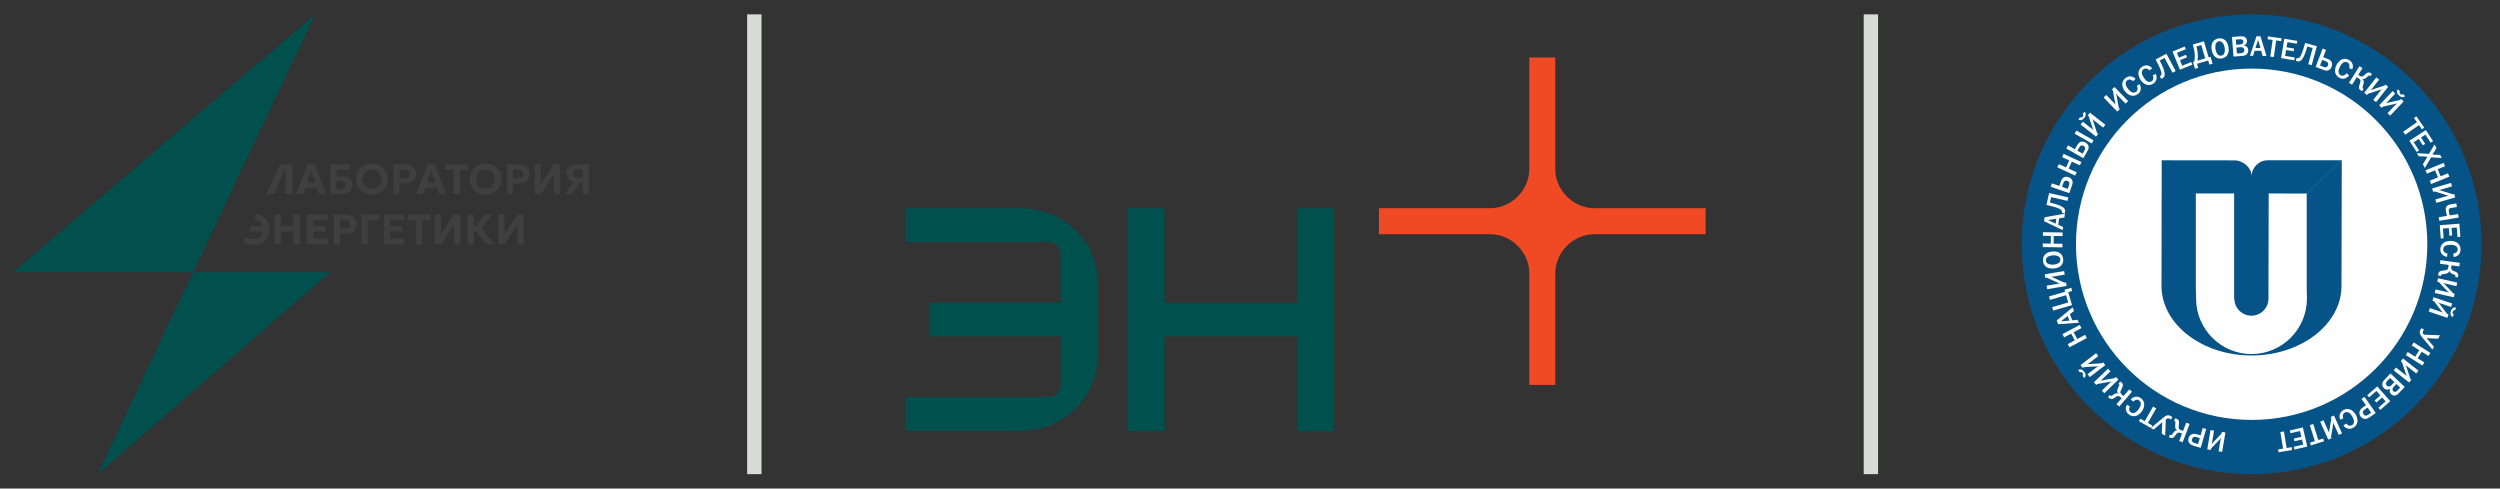
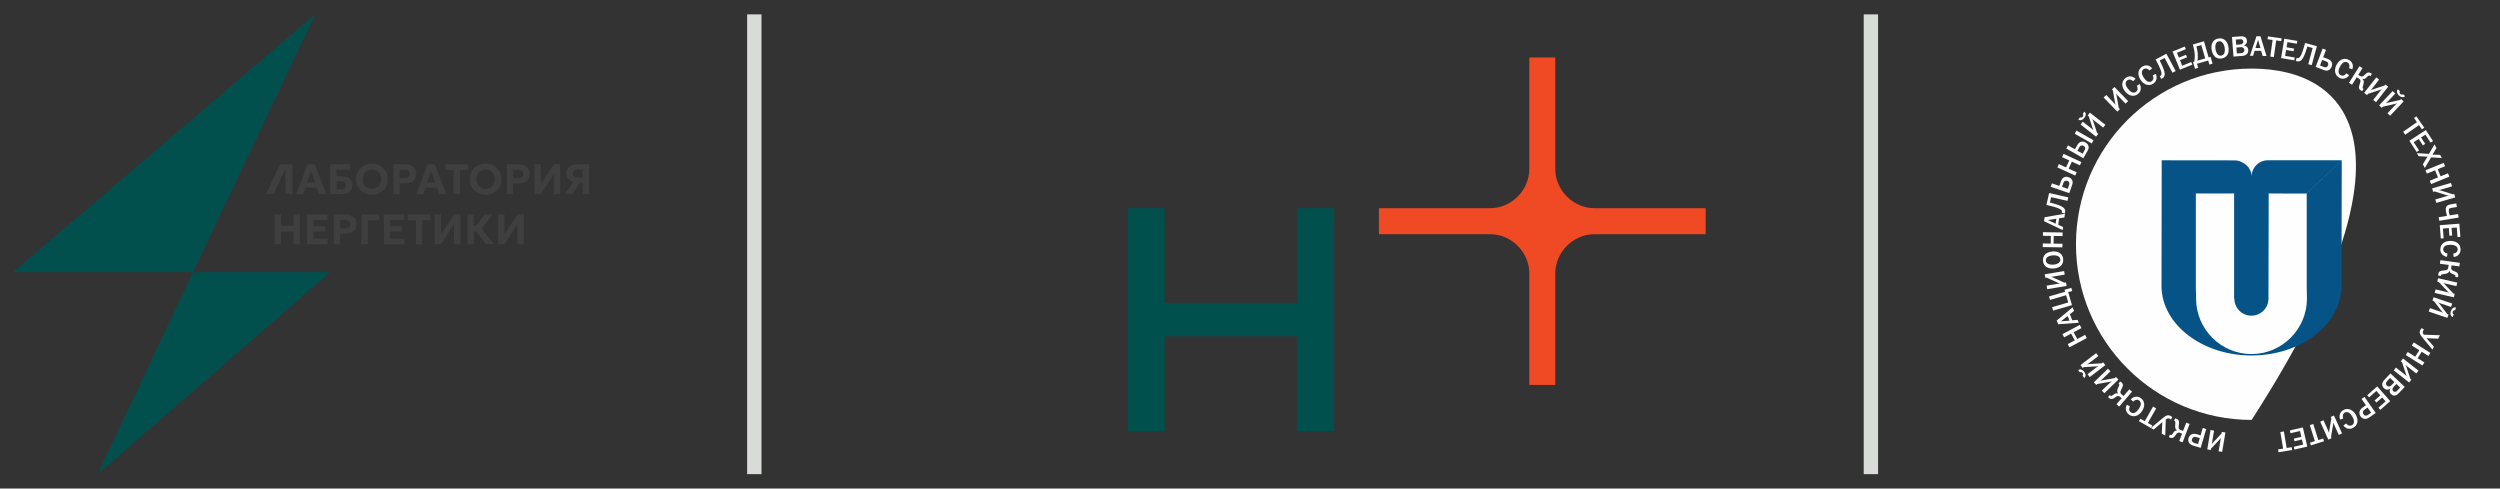
<svg xmlns="http://www.w3.org/2000/svg" width="174" height="34" viewBox="0 0 174 34" fill="none">
  <rect x="0" y="0" width="174" height="34" fill="#333333" stroke="none" />
  <g clip-path="url(#clip0_1902_2886)">
    <path d="M20.622 13.51L21.408 11.432H21.909L22.709 13.51H22.215L22.053 13.064H21.26L21.102 13.51H20.622ZM21.363 12.694H21.943L21.648 11.912L21.36 12.694H21.363Z" fill="#3F3F3F" />
    <path d="M22.982 13.51V11.432H24.361V11.816H23.421V12.265H23.757C23.991 12.265 24.176 12.317 24.313 12.423C24.451 12.529 24.523 12.684 24.523 12.889C24.523 13.02 24.492 13.133 24.43 13.226C24.368 13.318 24.282 13.39 24.166 13.438C24.052 13.486 23.915 13.51 23.754 13.51H22.978H22.982ZM23.421 13.181H23.716C23.829 13.181 23.919 13.157 23.977 13.106C24.035 13.054 24.066 12.982 24.066 12.889C24.066 12.797 24.035 12.725 23.977 12.673C23.919 12.622 23.836 12.595 23.733 12.595H23.421V13.181Z" fill="#3F3F3F" />
    <path d="M25.886 13.556C25.728 13.556 25.581 13.528 25.447 13.473C25.313 13.418 25.196 13.343 25.097 13.243C24.997 13.144 24.922 13.031 24.867 12.9C24.812 12.77 24.784 12.626 24.784 12.472C24.784 12.317 24.812 12.173 24.867 12.043C24.922 11.912 24.997 11.796 25.097 11.7C25.196 11.6 25.313 11.525 25.447 11.47C25.581 11.415 25.728 11.388 25.886 11.388C26.044 11.388 26.192 11.415 26.326 11.47C26.459 11.525 26.576 11.604 26.676 11.703C26.775 11.803 26.854 11.916 26.909 12.05C26.964 12.18 26.991 12.321 26.991 12.475C26.991 12.629 26.964 12.77 26.909 12.904C26.854 13.034 26.775 13.151 26.676 13.247C26.576 13.343 26.459 13.422 26.326 13.477C26.192 13.531 26.044 13.559 25.886 13.559V13.556ZM25.886 13.144C25.979 13.144 26.065 13.127 26.14 13.096C26.219 13.065 26.288 13.021 26.346 12.959C26.404 12.897 26.449 12.828 26.483 12.746C26.514 12.664 26.531 12.571 26.531 12.472C26.531 12.334 26.504 12.218 26.446 12.118C26.391 12.019 26.312 11.94 26.216 11.885C26.119 11.83 26.01 11.803 25.886 11.803C25.794 11.803 25.711 11.82 25.632 11.851C25.553 11.882 25.485 11.926 25.426 11.985C25.368 12.043 25.323 12.115 25.292 12.197C25.262 12.28 25.244 12.372 25.244 12.475C25.244 12.612 25.272 12.729 25.33 12.828C25.385 12.928 25.464 13.007 25.56 13.062C25.656 13.117 25.766 13.144 25.89 13.144H25.886Z" fill="#3F3F3F" />
    <path d="M27.372 13.51V11.432H28.178C28.329 11.432 28.467 11.459 28.584 11.511C28.7 11.562 28.793 11.641 28.861 11.74C28.93 11.84 28.961 11.96 28.961 12.101C28.961 12.241 28.93 12.365 28.868 12.464C28.807 12.564 28.714 12.639 28.597 12.691C28.48 12.742 28.336 12.769 28.168 12.769H27.811V13.507H27.372V13.51ZM27.811 12.402H28.161C28.275 12.402 28.364 12.378 28.429 12.334C28.494 12.289 28.525 12.214 28.525 12.114C28.525 12.015 28.491 11.936 28.426 11.888C28.36 11.84 28.275 11.812 28.165 11.812H27.811V12.406V12.402Z" fill="#3F3F3F" />
    <path d="M28.977 13.51L29.763 11.432H30.264L31.063 13.51H30.569L30.408 13.064H29.615L29.457 13.51H28.977ZM29.718 12.694H30.298L30.003 11.912L29.715 12.694H29.718Z" fill="#3F3F3F" />
    <path d="M31.575 13.51V11.833H31.012V11.432H32.584V11.833H32.022V13.51H31.579H31.575Z" fill="#3F3F3F" />
    <path d="M33.794 13.556C33.636 13.556 33.489 13.528 33.355 13.473C33.221 13.418 33.104 13.343 33.005 13.243C32.905 13.144 32.83 13.031 32.775 12.9C32.72 12.77 32.692 12.626 32.692 12.472C32.692 12.317 32.72 12.173 32.775 12.043C32.83 11.912 32.905 11.796 33.005 11.7C33.104 11.6 33.221 11.525 33.355 11.47C33.489 11.415 33.636 11.388 33.794 11.388C33.952 11.388 34.099 11.415 34.233 11.47C34.367 11.525 34.484 11.604 34.583 11.703C34.683 11.803 34.762 11.916 34.817 12.05C34.872 12.18 34.899 12.321 34.899 12.475C34.899 12.629 34.872 12.77 34.817 12.904C34.762 13.034 34.683 13.151 34.583 13.247C34.484 13.343 34.367 13.422 34.233 13.477C34.099 13.531 33.952 13.559 33.794 13.559V13.556ZM33.794 13.144C33.887 13.144 33.972 13.127 34.048 13.096C34.127 13.065 34.196 13.021 34.254 12.959C34.312 12.897 34.357 12.828 34.391 12.746C34.422 12.664 34.439 12.571 34.439 12.472C34.439 12.334 34.412 12.218 34.353 12.118C34.298 12.019 34.22 11.94 34.123 11.885C34.027 11.83 33.917 11.803 33.794 11.803C33.701 11.803 33.619 11.82 33.54 11.851C33.461 11.882 33.392 11.926 33.334 11.985C33.276 12.043 33.231 12.115 33.2 12.197C33.169 12.28 33.152 12.372 33.152 12.475C33.152 12.612 33.18 12.729 33.238 12.828C33.293 12.928 33.372 13.007 33.468 13.062C33.564 13.117 33.674 13.144 33.797 13.144H33.794Z" fill="#3F3F3F" />
    <path d="M35.275 13.51V11.432H36.082C36.233 11.432 36.37 11.459 36.487 11.511C36.603 11.562 36.696 11.641 36.765 11.74C36.833 11.84 36.864 11.96 36.864 12.101C36.864 12.241 36.833 12.365 36.772 12.464C36.71 12.564 36.617 12.639 36.5 12.691C36.384 12.742 36.239 12.769 36.071 12.769H35.714V13.507H35.275V13.51ZM35.714 12.402H36.064C36.178 12.402 36.267 12.378 36.332 12.334C36.397 12.289 36.428 12.214 36.428 12.114C36.428 12.015 36.394 11.936 36.329 11.888C36.264 11.84 36.178 11.812 36.068 11.812H35.714V12.406V12.402Z" fill="#3F3F3F" />
    <path d="M37.209 13.51V11.432H37.645V12.811L38.555 11.432H38.987V13.51H38.551V12.118L37.642 13.51H37.209Z" fill="#3F3F3F" />
    <path d="M39.322 13.51L39.905 12.656C39.758 12.615 39.641 12.546 39.559 12.447C39.476 12.348 39.432 12.224 39.432 12.076C39.432 11.939 39.463 11.823 39.528 11.727C39.59 11.631 39.682 11.559 39.799 11.507C39.916 11.456 40.053 11.432 40.207 11.432H41.004V13.51H40.564V12.721H40.345L39.83 13.51H39.325H39.322ZM40.221 12.365H40.561V11.795H40.231C40.118 11.795 40.032 11.819 39.967 11.864C39.902 11.908 39.871 11.98 39.871 12.076C39.871 12.173 39.902 12.245 39.96 12.293C40.019 12.341 40.104 12.365 40.218 12.365H40.221Z" fill="#3F3F3F" />
    <path d="M20.352 13.511V11.433L19.497 11.436L18.516 13.511H19.044L19.871 11.721V13.511H20.352Z" fill="#3F3F3F" />
    <path d="M20.429 14.928V15.713H19.547V14.928H19.111V17H19.547V16.115H20.429V17H20.865V14.928H20.429Z" fill="#3F3F3F" />
    <path d="M21.814 16.612V16.108H22.645V15.751H21.814V15.309H22.793V14.928H21.375V17H22.806V16.612H21.818H21.814Z" fill="#3F3F3F" />
    <path d="M24.718 15.236C24.652 15.137 24.556 15.058 24.44 15.007C24.32 14.952 24.186 14.928 24.035 14.928H23.228V17H23.668V16.262H24.024C24.193 16.262 24.333 16.238 24.45 16.187C24.57 16.135 24.659 16.06 24.721 15.96C24.783 15.861 24.814 15.741 24.814 15.597C24.814 15.453 24.779 15.336 24.714 15.236H24.718ZM24.282 15.826C24.217 15.874 24.131 15.895 24.018 15.895H23.671V15.305H24.021C24.131 15.305 24.217 15.329 24.282 15.38C24.347 15.428 24.381 15.504 24.381 15.604C24.381 15.703 24.351 15.778 24.285 15.826H24.282Z" fill="#3F3F3F" />
    <path d="M25.156 14.928V17H25.595V15.326H26.391V14.925H25.156V14.928Z" fill="#3F3F3F" />
    <path d="M27.148 16.612V16.108H27.979V15.751H27.148V15.309H28.13V14.928H26.712V17H28.144V16.612H27.152H27.148Z" fill="#3F3F3F" />
    <path d="M28.383 14.928V15.329H28.946V17.003H29.389V15.329H29.951V14.928H28.383Z" fill="#3F3F3F" />
    <path d="M31.605 14.928L30.698 16.3V14.928H30.262V17H30.692L31.601 15.61V17H32.037V14.928H31.605Z" fill="#3F3F3F" />
    <path d="M34.389 17H33.826L33.136 16.115H32.981V17H32.545V14.928H32.981V15.713H33.139L33.736 14.928H34.282L33.517 15.919L34.389 17Z" fill="#3F3F3F" />
    <path d="M36.02 14.928L35.114 16.3V14.928H34.678V17H35.107L36.017 15.61V17H36.453V14.928H36.02Z" fill="#3F3F3F" />
-     <path d="M17.302 16.094V16.101H18.308C18.294 16.19 18.274 16.269 18.239 16.334C18.184 16.437 18.112 16.516 18.013 16.567C17.917 16.616 17.8 16.643 17.666 16.643C17.56 16.643 17.453 16.629 17.35 16.598C17.268 16.578 17.189 16.54 17.117 16.495L16.945 16.859C17.028 16.907 17.12 16.952 17.223 16.983C17.367 17.024 17.508 17.044 17.659 17.044C17.82 17.044 17.972 17.02 18.102 16.969C18.232 16.917 18.349 16.842 18.442 16.746C18.538 16.65 18.613 16.533 18.665 16.399C18.716 16.266 18.744 16.115 18.744 15.947C18.744 15.734 18.699 15.545 18.613 15.387C18.524 15.226 18.401 15.103 18.243 15.014C18.133 14.952 18.009 14.914 17.872 14.894L17.69 15.281C17.817 15.281 17.93 15.305 18.023 15.357C18.116 15.408 18.191 15.483 18.243 15.58C18.27 15.631 18.291 15.689 18.305 15.758H17.464L17.306 16.091L17.302 16.094Z" fill="#3F3F3F" />
    <path d="M13.437 18.94L21.936 1L0.909 18.94H13.437Z" fill="#01504E" />
    <path d="M13.438 18.943H22.98L6.797 33L13.438 18.943Z" fill="#01504E" />
  </g>
  <line x1="52.5" y1="1" x2="52.5" y2="33" stroke="#D8DBD8" />
  <path d="M110.976 14.491C109.493 14.491 108.246 13.241 108.246 11.755V4H106.441V11.755C106.441 13.241 105.194 14.491 103.711 14.491H95.973V16.3H103.711C105.194 16.3 106.441 17.549 106.441 19.036V26.79H108.246V19.036C108.246 17.549 109.493 16.3 110.976 16.3H118.714V14.491H110.976Z" fill="#EF4A24" />
-   <path d="M70.996 14.49H63V16.838H73.038C73.446 16.838 73.812 17.269 73.812 17.721V21.06H64.655V23.408H73.833V26.747C73.833 27.199 73.446 27.63 73.059 27.63H63.022V29.978H71.039C74.048 29.978 76.413 27.652 76.413 24.701V19.746C76.413 16.795 74.027 14.49 71.017 14.49H70.996Z" fill="#00504E" />
  <path d="M90.298 14.49V21.082H81.055V14.49H78.519V30H81.055V23.408H90.298V30H92.856V14.49H90.298Z" fill="#00504E" />
  <line x1="130.214" y1="1" x2="130.214" y2="33" stroke="#D8DBD8" />
-   <path d="M156.714 33C165.551 33 172.714 25.837 172.714 17C172.714 8.163 165.551 1 156.714 1C147.878 1 140.714 8.163 140.714 17C140.714 25.837 147.878 33 156.714 33Z" fill="#065387" />
  <path d="M154.662 31.45L154.888 30.101L154.64 30.06L154.621 30.172L154.002 30.827C153.98 30.851 153.959 30.88 153.931 30.924C153.946 30.87 153.96 30.801 153.966 30.766L154.099 29.97L153.851 29.928L153.626 31.277L153.874 31.319L153.889 31.224L154.51 30.568C154.53 30.545 154.564 30.5 154.579 30.47C154.565 30.52 154.551 30.589 154.547 30.616L154.414 31.409L154.662 31.45ZM153.169 31.17L153.552 29.857L153.31 29.786L153.161 30.299L152.885 30.219C152.558 30.124 152.375 30.309 152.321 30.497C152.271 30.668 152.329 30.788 152.388 30.857C152.475 30.964 152.601 31.004 152.714 31.037L153.169 31.17ZM153.105 30.491L152.984 30.908L152.75 30.84C152.676 30.819 152.614 30.782 152.582 30.733C152.551 30.685 152.547 30.617 152.562 30.566C152.579 30.51 152.62 30.451 152.674 30.425C152.752 30.386 152.828 30.41 152.881 30.426L153.105 30.491ZM151.871 30.179L151.674 30.695L151.909 30.785L152.397 29.507L152.162 29.417L151.942 29.992L151.803 29.939C151.674 29.89 151.642 29.839 151.635 29.764C151.629 29.706 151.639 29.642 151.653 29.517C151.663 29.422 151.663 29.354 151.649 29.304C151.619 29.203 151.539 29.166 151.487 29.146C151.448 29.131 151.415 29.123 151.384 29.119L151.319 29.289C151.323 29.29 151.329 29.291 151.333 29.292C151.405 29.32 151.407 29.365 151.406 29.403C151.401 29.515 151.396 29.551 151.394 29.591C151.388 29.674 151.392 29.724 151.398 29.763C151.411 29.83 151.441 29.903 151.542 29.957L151.54 29.962C151.498 29.955 151.43 29.954 151.362 30.008C151.296 30.059 151.27 30.126 151.186 30.229C151.131 30.295 151.099 30.285 151.043 30.264L151.02 30.255L150.956 30.423C150.98 30.438 151.001 30.45 151.027 30.46C151.085 30.482 151.134 30.493 151.195 30.48C151.253 30.468 151.298 30.438 151.339 30.394C151.393 30.335 151.401 30.302 151.476 30.207C151.513 30.161 151.55 30.126 151.608 30.113C151.66 30.1 151.694 30.111 151.741 30.129L151.871 30.179ZM150.7 30.314L150.739 29.202C150.769 29.17 150.824 29.129 150.874 29.12C150.91 29.111 150.962 29.116 151.023 29.148C151.05 29.162 151.078 29.186 151.1 29.204L151.193 29.028C151.158 28.998 151.127 28.977 151.082 28.954C150.996 28.909 150.919 28.884 150.808 28.919C150.712 28.949 150.625 29.02 150.529 29.099L149.701 29.79L149.899 29.894L150.494 29.382L150.495 29.383L150.46 30.188L150.7 30.314ZM149.702 29.787L149.801 29.614L149.493 29.438L150.071 28.423L149.853 28.298L149.274 29.314L148.966 29.138L148.867 29.311L149.702 29.787ZM148.031 28.172C147.957 28.298 147.945 28.431 147.965 28.535C147.995 28.696 148.096 28.794 148.184 28.857C148.272 28.919 148.419 29.001 148.622 28.959C148.69 28.946 148.888 28.89 149.07 28.633C149.117 28.566 149.227 28.397 149.238 28.2C149.246 28.039 149.197 27.849 148.991 27.703C148.89 27.631 148.771 27.589 148.617 27.616C148.508 27.635 148.391 27.694 148.299 27.793L148.471 27.951C148.527 27.888 148.598 27.85 148.661 27.834C148.745 27.812 148.82 27.826 148.885 27.872C149.004 27.956 149.011 28.085 148.995 28.177C148.982 28.246 148.948 28.337 148.849 28.477C148.782 28.571 148.709 28.656 148.612 28.707C148.501 28.768 148.404 28.767 148.304 28.697C148.221 28.639 148.187 28.566 148.191 28.461C148.192 28.403 148.209 28.342 148.241 28.286L148.031 28.172ZM147.667 27.716L147.307 28.134L147.497 28.298L148.39 27.262L148.2 27.098L147.798 27.564L147.684 27.467C147.58 27.377 147.567 27.319 147.586 27.245C147.6 27.189 147.631 27.131 147.686 27.018C147.728 26.933 147.752 26.869 147.755 26.817C147.761 26.712 147.699 26.65 147.656 26.613C147.624 26.586 147.596 26.567 147.568 26.554L147.45 26.691C147.453 26.694 147.459 26.696 147.462 26.699C147.521 26.75 147.507 26.793 147.493 26.828C147.451 26.931 147.433 26.964 147.418 27C147.384 27.076 147.37 27.125 147.363 27.164C147.353 27.231 147.356 27.31 147.433 27.395L147.429 27.4C147.392 27.378 147.328 27.355 147.247 27.382C147.167 27.408 147.12 27.462 147.006 27.53C146.932 27.574 146.905 27.553 146.859 27.514L146.841 27.498L146.724 27.634C146.741 27.657 146.757 27.676 146.778 27.694C146.825 27.734 146.868 27.761 146.929 27.769C146.988 27.777 147.041 27.765 147.094 27.737C147.164 27.701 147.184 27.672 147.286 27.608C147.336 27.578 147.383 27.557 147.443 27.564C147.495 27.57 147.524 27.592 147.562 27.624L147.667 27.716ZM146.461 27.368L147.444 26.417L147.27 26.236L147.188 26.316L146.301 26.474C146.269 26.481 146.235 26.491 146.186 26.51C146.231 26.476 146.282 26.429 146.308 26.404L146.888 25.842L146.714 25.662L145.731 26.613L145.905 26.794L145.974 26.727L146.864 26.568C146.893 26.562 146.947 26.546 146.977 26.531C146.936 26.562 146.884 26.609 146.864 26.629L146.286 27.188L146.461 27.368ZM145.444 26.246L146.53 25.414L146.377 25.215L146.287 25.284L145.388 25.339C145.355 25.342 145.32 25.349 145.269 25.362C145.317 25.333 145.374 25.292 145.403 25.27L146.044 24.779L145.891 24.58L144.805 25.411L144.958 25.611L145.034 25.552L145.936 25.497C145.966 25.494 146.021 25.485 146.053 25.473C146.008 25.5 145.951 25.541 145.929 25.558L145.291 26.046L145.444 26.246ZM145.066 26.314C145.173 26.217 145.201 26.063 145.059 25.877C144.917 25.692 144.761 25.678 144.64 25.756L144.763 25.918C144.851 25.855 144.924 25.93 144.948 25.962C144.972 25.994 145.026 26.083 144.943 26.152L145.066 26.314ZM143.546 23.258L143.664 23.48L144.151 23.219L144.403 23.691L143.916 23.951L144.035 24.173L145.241 23.527L145.122 23.306L144.579 23.596L144.327 23.125L144.87 22.835L144.752 22.613L143.546 23.258ZM143.147 22.308L143.251 22.567L144.683 22.464L144.602 22.26L144.232 22.292L144.065 21.874L144.353 21.64L144.254 21.392L143.147 22.308ZM143.906 21.993L144.036 22.317L143.445 22.365L143.906 21.993ZM142.897 21.62L144.211 21.238L143.948 20.334L144.227 20.253L144.162 20.031L143.691 20.168L143.732 20.306L142.61 20.632L142.68 20.874L143.802 20.547L143.949 21.052L142.827 21.379L142.897 21.62ZM142.487 20.128L143.836 19.903L143.795 19.655L143.683 19.674L142.862 19.302C142.832 19.288 142.798 19.278 142.747 19.266C142.803 19.263 142.872 19.253 142.908 19.247L143.704 19.114L143.663 18.867L142.314 19.092L142.355 19.34L142.45 19.324L143.272 19.698C143.3 19.71 143.354 19.727 143.387 19.732C143.335 19.734 143.266 19.744 143.238 19.748L142.445 19.881L142.487 20.128ZM142.194 18.149C142.203 18.266 142.24 18.417 142.371 18.535C142.466 18.62 142.638 18.711 142.941 18.688C143.243 18.665 143.4 18.549 143.481 18.451C143.592 18.314 143.607 18.16 143.598 18.042C143.589 17.925 143.551 17.774 143.42 17.656C143.326 17.571 143.153 17.48 142.851 17.503C142.549 17.526 142.391 17.642 142.311 17.74C142.199 17.876 142.185 18.031 142.194 18.149ZM142.393 18.134C142.388 18.068 142.402 17.971 142.5 17.893C142.597 17.818 142.756 17.782 142.871 17.773C142.987 17.765 143.15 17.776 143.256 17.836C143.365 17.898 143.394 17.992 143.399 18.057C143.404 18.123 143.389 18.22 143.291 18.297C143.195 18.373 143.036 18.409 142.92 18.418C142.805 18.426 142.642 18.415 142.535 18.355C142.427 18.293 142.398 18.199 142.393 18.134ZM142.19 16.16L142.186 16.412L142.738 16.42L142.731 16.954L142.178 16.946L142.175 17.197L143.542 17.217L143.546 16.966L142.93 16.957L142.938 16.423L143.554 16.431L143.557 16.18L142.19 16.16ZM142.304 15.12L142.266 15.396L143.562 16.016L143.592 15.798L143.255 15.643L143.316 15.197L143.683 15.137L143.719 14.872L142.304 15.12ZM143.12 15.222L143.072 15.568L142.535 15.316L143.12 15.222ZM142.431 14.263L142.511 14.281C142.927 14.376 143.036 14.417 143.163 14.462C143.303 14.512 143.483 14.577 143.511 14.704C143.516 14.728 143.514 14.754 143.509 14.778C143.507 14.787 143.502 14.797 143.498 14.806L143.701 14.852C143.716 14.829 143.723 14.808 143.73 14.775C143.743 14.72 143.751 14.636 143.695 14.544C143.601 14.389 143.371 14.303 143.148 14.23C143 14.18 142.902 14.151 142.673 14.097L142.759 13.722L143.898 13.98L143.954 13.736L142.62 13.433L142.431 14.263ZM142.729 12.999L144.022 13.445L144.218 12.88C144.256 12.769 144.284 12.658 144.22 12.533C144.178 12.451 144.095 12.374 143.967 12.329C143.805 12.273 143.689 12.316 143.624 12.356C143.513 12.428 143.464 12.552 143.429 12.652L143.33 12.94L142.811 12.761L142.729 12.999ZM143.518 13.005L143.606 12.751C143.622 12.706 143.65 12.631 143.719 12.594C143.764 12.569 143.828 12.568 143.895 12.591C143.952 12.611 143.994 12.653 144.013 12.696C144.044 12.765 144.021 12.839 144.008 12.875L143.916 13.143L143.518 13.005ZM143.624 10.707L143.519 10.936L144.021 11.167L143.798 11.652L143.296 11.421L143.191 11.649L144.433 12.221L144.538 11.993L143.979 11.735L144.202 11.25L144.762 11.508L144.867 11.279L143.624 10.707ZM143.812 10.336L145 11.013L145.291 10.502C145.35 10.4 145.397 10.296 145.357 10.161C145.332 10.073 145.264 9.982 145.147 9.915C144.998 9.83 144.876 9.85 144.805 9.878C144.682 9.928 144.611 10.041 144.559 10.133L144.412 10.389L143.936 10.118L143.812 10.336ZM144.586 10.488L144.714 10.263C144.738 10.221 144.779 10.153 144.854 10.129C144.903 10.113 144.965 10.124 145.028 10.159C145.08 10.189 145.114 10.238 145.125 10.283C145.142 10.357 145.105 10.426 145.087 10.459L144.951 10.696L144.586 10.488ZM144.523 9.089L144.398 9.307L145.587 9.984L145.711 9.766L144.523 9.089ZM144.809 8.668L145.886 9.511L146.041 9.313L145.951 9.243L145.672 8.387C145.661 8.355 145.646 8.323 145.621 8.278C145.661 8.317 145.715 8.362 145.743 8.384L146.379 8.881L146.534 8.684L145.456 7.84L145.302 8.038L145.377 8.097L145.656 8.957C145.667 8.985 145.69 9.036 145.709 9.064C145.672 9.027 145.618 8.983 145.596 8.965L144.964 8.47L144.809 8.668ZM144.648 8.32C144.769 8.399 144.925 8.387 145.069 8.203C145.213 8.019 145.187 7.865 145.081 7.767L144.956 7.927C145.038 7.997 144.984 8.086 144.959 8.117C144.934 8.148 144.861 8.223 144.774 8.159L144.648 8.32ZM146.414 6.786L147.365 7.769L147.546 7.594L147.467 7.512L147.308 6.626C147.301 6.593 147.291 6.559 147.272 6.511C147.306 6.555 147.353 6.607 147.378 6.632L147.94 7.213L148.12 7.038L147.169 6.055L146.989 6.23L147.055 6.298L147.214 7.188C147.221 7.218 147.237 7.272 147.252 7.302C147.22 7.26 147.173 7.209 147.153 7.189L146.595 6.611L146.414 6.786ZM148.633 5.485C148.534 5.377 148.409 5.328 148.304 5.317C148.142 5.3 148.018 5.368 147.933 5.435C147.849 5.501 147.728 5.619 147.71 5.825C147.703 5.894 147.699 6.099 147.893 6.347C147.943 6.412 148.074 6.566 148.26 6.632C148.411 6.686 148.608 6.695 148.807 6.538C148.905 6.462 148.98 6.361 148.997 6.205C149.01 6.096 148.988 5.967 148.92 5.85L148.719 5.969C148.763 6.042 148.779 6.12 148.776 6.185C148.773 6.272 148.738 6.34 148.675 6.389C148.56 6.479 148.435 6.448 148.352 6.406C148.289 6.374 148.212 6.315 148.107 6.18C148.035 6.089 147.974 5.995 147.953 5.888C147.927 5.764 147.956 5.67 148.052 5.595C148.132 5.533 148.211 5.521 148.311 5.555C148.365 5.573 148.42 5.606 148.464 5.653L148.633 5.485ZM149.79 4.753C149.7 4.638 149.581 4.578 149.477 4.557C149.316 4.526 149.187 4.583 149.097 4.642C149.007 4.701 148.876 4.807 148.84 5.011C148.827 5.079 148.805 5.283 148.977 5.548C149.021 5.616 149.138 5.781 149.317 5.864C149.463 5.931 149.658 5.956 149.871 5.818C149.974 5.751 150.058 5.656 150.089 5.503C150.112 5.395 150.101 5.265 150.043 5.143L149.833 5.244C149.87 5.319 149.879 5.399 149.871 5.464C149.86 5.549 149.819 5.614 149.752 5.658C149.63 5.737 149.507 5.695 149.428 5.647C149.369 5.609 149.297 5.544 149.204 5.4C149.141 5.303 149.089 5.204 149.077 5.095C149.062 4.969 149.099 4.879 149.201 4.813C149.286 4.757 149.366 4.753 149.462 4.795C149.515 4.817 149.566 4.856 149.606 4.906L149.79 4.753ZM150.031 4.14L150.07 4.212C150.271 4.589 150.312 4.698 150.361 4.824C150.414 4.962 150.483 5.14 150.405 5.245C150.391 5.264 150.37 5.28 150.349 5.291C150.34 5.296 150.33 5.299 150.32 5.302L150.418 5.485C150.446 5.481 150.466 5.473 150.496 5.457C150.545 5.43 150.614 5.382 150.647 5.279C150.702 5.107 150.617 4.876 150.527 4.66C150.467 4.516 150.425 4.423 150.315 4.215L150.655 4.033L151.206 5.063L151.427 4.945L150.782 3.739L150.031 4.14ZM151.207 3.586L151.724 4.853L152.586 4.501L152.511 4.317L151.881 4.574L151.725 4.19L152.218 3.988L152.145 3.811L151.652 4.012L151.515 3.676L152.134 3.424L152.059 3.239L151.207 3.586ZM152.62 3.099L152.646 3.187C152.787 3.67 152.775 4.022 152.719 4.287L152.633 4.312L152.771 4.787L152.994 4.723L152.911 4.439L153.69 4.212L153.773 4.496L153.995 4.431L153.857 3.956L153.723 3.995L153.396 2.873L152.62 3.099ZM152.872 3.234L153.21 3.135L153.481 4.066L152.943 4.222C153.007 3.89 152.947 3.536 152.895 3.329L152.872 3.234ZM154.401 2.679C154.285 2.698 154.138 2.749 154.032 2.89C153.956 2.992 153.881 3.172 153.931 3.471C153.981 3.77 154.111 3.916 154.215 3.988C154.361 4.087 154.517 4.087 154.633 4.068C154.749 4.048 154.896 3.997 155.002 3.856C155.078 3.755 155.153 3.574 155.103 3.276C155.053 2.977 154.924 2.83 154.819 2.759C154.673 2.66 154.517 2.66 154.401 2.679ZM154.434 2.876C154.499 2.865 154.597 2.871 154.683 2.962C154.767 3.051 154.817 3.206 154.836 3.32C154.855 3.434 154.858 3.598 154.808 3.709C154.756 3.823 154.665 3.86 154.6 3.871C154.535 3.882 154.437 3.876 154.351 3.785C154.268 3.696 154.218 3.541 154.199 3.427C154.18 3.312 154.177 3.149 154.227 3.038C154.278 2.924 154.369 2.887 154.434 2.876ZM155.346 2.574L155.45 3.938L156.046 3.893C156.132 3.887 156.275 3.872 156.377 3.772C156.439 3.711 156.489 3.614 156.479 3.482C156.469 3.349 156.407 3.27 156.34 3.223C156.295 3.192 156.238 3.171 156.177 3.163L156.177 3.159C156.231 3.137 156.286 3.099 156.318 3.065C156.364 3.013 156.395 2.931 156.388 2.833C156.378 2.698 156.312 2.623 156.249 2.584C156.146 2.518 156.007 2.524 155.929 2.53L155.346 2.574ZM155.612 2.754L155.878 2.734C155.93 2.73 156.004 2.728 156.058 2.76C156.104 2.787 156.13 2.829 156.134 2.889C156.139 2.958 156.111 3.002 156.085 3.028C156.033 3.08 155.956 3.092 155.89 3.097L155.639 3.116L155.612 2.754ZM155.654 3.307L155.926 3.286C156.002 3.281 156.07 3.277 156.138 3.336C156.168 3.362 156.202 3.407 156.207 3.475C156.212 3.539 156.186 3.599 156.149 3.635C156.104 3.677 156.031 3.694 155.974 3.699L155.685 3.721L155.654 3.307ZM157.33 2.526L157.051 2.521L156.595 3.883L156.814 3.886L156.927 3.533L157.377 3.539L157.482 3.896L157.749 3.9L157.33 2.526ZM157.328 3.347L156.979 3.342L157.163 2.778L157.328 3.347ZM157.85 2.533L157.822 2.731L158.174 2.78L158.011 3.937L158.26 3.972L158.422 2.815L158.774 2.864L158.802 2.667L157.85 2.533ZM158.988 2.695L158.763 4.044L159.682 4.198L159.715 4.001L159.044 3.889L159.112 3.48L159.637 3.568L159.669 3.379L159.144 3.291L159.203 2.933L159.862 3.043L159.895 2.846L158.988 2.695ZM160.435 2.99L160.413 3.069C160.301 3.48 160.255 3.588 160.204 3.712C160.148 3.85 160.075 4.027 159.947 4.049C159.923 4.053 159.897 4.05 159.874 4.044C159.864 4.041 159.855 4.037 159.846 4.032L159.791 4.232C159.814 4.249 159.834 4.256 159.867 4.265C159.921 4.28 160.004 4.292 160.099 4.24C160.257 4.153 160.354 3.927 160.437 3.708C160.493 3.562 160.526 3.466 160.59 3.239L160.961 3.341L160.653 4.468L160.895 4.534L161.256 3.215L160.435 2.99ZM161.656 3.379L161.168 4.657L161.727 4.87C161.837 4.912 161.946 4.944 162.074 4.883C162.157 4.845 162.237 4.764 162.285 4.638C162.346 4.477 162.308 4.36 162.269 4.294C162.202 4.181 162.079 4.127 161.98 4.09L161.695 3.981L161.891 3.469L161.656 3.379ZM161.624 4.167L161.875 4.263C161.92 4.28 161.994 4.311 162.029 4.382C162.052 4.427 162.051 4.49 162.026 4.558C162.004 4.613 161.961 4.654 161.918 4.672C161.847 4.701 161.774 4.675 161.738 4.661L161.474 4.56L161.624 4.167ZM163.718 4.827C163.775 4.692 163.769 4.558 163.736 4.458C163.684 4.303 163.571 4.218 163.475 4.168C163.38 4.118 163.223 4.056 163.028 4.125C162.962 4.147 162.773 4.228 162.627 4.507C162.589 4.579 162.502 4.761 162.518 4.959C162.531 5.119 162.604 5.301 162.829 5.419C162.938 5.476 163.062 5.503 163.211 5.455C163.316 5.422 163.424 5.348 163.502 5.238L163.311 5.104C163.263 5.174 163.198 5.221 163.138 5.245C163.058 5.278 162.981 5.274 162.911 5.237C162.782 5.169 162.758 5.042 162.762 4.949C162.765 4.879 162.787 4.785 162.867 4.633C162.921 4.53 162.981 4.436 163.071 4.373C163.173 4.298 163.27 4.286 163.378 4.342C163.468 4.389 163.511 4.457 163.521 4.562C163.527 4.619 163.519 4.682 163.495 4.741L163.718 4.827ZM164.137 5.207L164.431 4.74L164.218 4.606L163.49 5.764L163.702 5.897L164.03 5.376L164.157 5.455C164.274 5.529 164.295 5.585 164.287 5.66C164.282 5.718 164.26 5.779 164.222 5.899C164.193 5.99 164.18 6.056 164.184 6.109C164.194 6.214 164.265 6.265 164.312 6.295C164.348 6.317 164.378 6.332 164.408 6.341L164.505 6.188C164.501 6.186 164.495 6.184 164.492 6.182C164.426 6.14 164.433 6.095 164.442 6.059C164.468 5.95 164.48 5.916 164.49 5.877C164.512 5.797 164.518 5.746 164.519 5.707C164.52 5.639 164.505 5.561 164.416 5.489L164.419 5.484C164.459 5.499 164.526 5.513 164.602 5.474C164.678 5.437 164.716 5.376 164.818 5.292C164.885 5.238 164.915 5.254 164.966 5.286L164.986 5.299L165.082 5.147C165.061 5.127 165.043 5.111 165.019 5.096C164.967 5.063 164.921 5.043 164.859 5.044C164.8 5.045 164.749 5.065 164.701 5.1C164.636 5.147 164.622 5.178 164.53 5.256C164.485 5.294 164.442 5.321 164.381 5.323C164.328 5.325 164.297 5.308 164.255 5.281L164.137 5.207ZM165.39 5.386L164.547 6.463L164.745 6.618L164.815 6.529L165.672 6.249C165.703 6.239 165.735 6.223 165.78 6.198C165.741 6.238 165.697 6.292 165.675 6.32L165.177 6.956L165.375 7.111L166.218 6.034L166.02 5.879L165.961 5.954L165.102 6.234C165.073 6.244 165.022 6.268 164.994 6.287C165.031 6.249 165.076 6.196 165.093 6.174L165.588 5.541L165.39 5.386ZM166.528 6.339L165.589 7.333L165.772 7.506L165.85 7.423L166.728 7.224C166.761 7.216 166.794 7.204 166.842 7.183C166.799 7.22 166.749 7.269 166.725 7.295L166.17 7.882L166.353 8.055L167.292 7.06L167.11 6.888L167.044 6.957L166.162 7.156C166.133 7.164 166.08 7.182 166.051 7.199C166.091 7.165 166.14 7.116 166.159 7.095L166.711 6.511L166.528 6.339ZM166.89 6.211C166.8 6.324 166.798 6.48 166.967 6.641C167.137 6.801 167.293 6.789 167.4 6.693L167.252 6.554C167.176 6.629 167.092 6.567 167.063 6.539C167.034 6.512 166.967 6.432 167.038 6.351L166.89 6.211ZM168.178 8.097L168.015 8.211L168.218 8.502L167.26 9.171L167.404 9.377L168.362 8.708L168.565 8.999L168.729 8.885L168.178 8.097ZM168.839 9.052L167.692 9.797L168.199 10.578L168.366 10.469L167.996 9.899L168.344 9.673L168.634 10.119L168.794 10.015L168.504 9.569L168.809 9.371L169.172 9.931L169.34 9.822L168.839 9.052ZM169.443 10.05L169.053 10.713L168.216 10.656L168.331 10.871L168.953 10.906L168.631 11.433L168.769 11.69L169.206 10.952L169.949 10.996L169.834 10.781L169.301 10.761L169.58 10.306L169.443 10.05ZM170.474 12.295L170.379 12.062L169.867 12.271L169.666 11.776L170.177 11.568L170.082 11.335L168.815 11.852L168.91 12.084L169.481 11.852L169.683 12.346L169.112 12.579L169.207 12.812L170.474 12.295ZM170.589 12.731L169.276 13.113L169.346 13.354L169.455 13.323L170.314 13.596C170.345 13.605 170.38 13.612 170.432 13.618C170.377 13.628 170.309 13.645 170.275 13.655L169.499 13.881L169.57 14.122L170.883 13.74L170.813 13.498L170.721 13.525L169.86 13.251C169.831 13.242 169.775 13.232 169.742 13.231C169.793 13.222 169.861 13.204 169.888 13.197L170.659 12.972L170.589 12.731ZM170.959 14.159L170.545 14.227C170.335 14.263 170.276 14.367 170.257 14.403C170.208 14.504 170.22 14.617 170.242 14.747C170.257 14.836 170.281 14.931 170.31 15.023L169.732 15.119L169.773 15.367L171.123 15.142L171.081 14.894L170.507 14.99C170.486 14.927 170.461 14.85 170.446 14.76C170.435 14.691 170.42 14.602 170.461 14.543C170.5 14.488 170.563 14.479 170.614 14.471L171 14.406L170.959 14.159ZM171.172 15.569L169.808 15.673L169.878 16.601L170.077 16.586L170.026 15.908L170.439 15.877L170.479 16.408L170.67 16.393L170.63 15.862L170.992 15.835L171.042 16.501L171.241 16.486L171.172 15.569ZM170.776 17.885C170.922 17.875 171.038 17.809 171.113 17.734C171.228 17.618 171.252 17.479 171.254 17.372C171.255 17.264 171.24 17.096 171.09 16.952C171.041 16.904 170.884 16.772 170.569 16.767C170.487 16.766 170.285 16.771 170.116 16.875C169.979 16.958 169.85 17.106 169.846 17.359C169.844 17.483 169.876 17.605 169.987 17.716C170.063 17.795 170.178 17.859 170.311 17.878L170.344 17.648C170.261 17.636 170.19 17.599 170.14 17.557C170.075 17.5 170.044 17.43 170.046 17.35C170.048 17.204 170.151 17.126 170.235 17.088C170.299 17.059 170.393 17.036 170.565 17.038C170.68 17.04 170.792 17.052 170.889 17.103C171.002 17.16 171.056 17.241 171.055 17.363C171.053 17.464 171.012 17.534 170.924 17.59C170.875 17.621 170.815 17.642 170.751 17.648L170.776 17.885ZM170.625 18.467L171.172 18.542L171.206 18.293L169.851 18.106L169.817 18.355L170.427 18.439L170.407 18.587C170.388 18.724 170.346 18.766 170.274 18.791C170.219 18.809 170.154 18.814 170.029 18.829C169.935 18.84 169.869 18.855 169.823 18.881C169.731 18.933 169.713 19.019 169.706 19.074C169.7 19.116 169.699 19.15 169.703 19.181L169.883 19.206C169.883 19.202 169.882 19.195 169.883 19.192C169.893 19.114 169.937 19.102 169.974 19.096C170.084 19.074 170.121 19.071 170.16 19.065C170.242 19.052 170.291 19.036 170.327 19.021C170.389 18.994 170.454 18.948 170.483 18.837L170.489 18.838C170.491 18.881 170.506 18.947 170.573 19.001C170.638 19.054 170.71 19.064 170.828 19.123C170.905 19.162 170.903 19.195 170.895 19.255L170.891 19.278L171.069 19.303C171.079 19.276 171.086 19.253 171.09 19.225C171.098 19.164 171.097 19.113 171.071 19.058C171.046 19.004 171.007 18.966 170.955 18.937C170.886 18.897 170.851 18.896 170.742 18.845C170.689 18.82 170.646 18.792 170.62 18.738C170.596 18.69 170.599 18.654 170.606 18.605L170.625 18.467ZM171.024 19.668L169.69 19.365L169.634 19.61L169.745 19.635L170.363 20.291C170.386 20.314 170.414 20.337 170.456 20.367C170.403 20.349 170.335 20.331 170.3 20.324L169.513 20.145L169.457 20.39L170.791 20.693L170.847 20.448L170.753 20.426L170.134 19.768C170.112 19.747 170.069 19.711 170.04 19.694C170.089 19.711 170.157 19.729 170.184 19.735L170.968 19.913L171.024 19.668ZM170.674 21.127L169.378 20.687L169.297 20.925L169.405 20.962L169.952 21.678C169.972 21.704 169.997 21.729 170.036 21.764C169.985 21.74 169.92 21.715 169.886 21.704L169.121 21.444L169.04 21.682L170.336 22.122L170.417 21.884L170.326 21.853L169.778 21.135C169.759 21.111 169.72 21.071 169.693 21.051C169.74 21.073 169.805 21.098 169.832 21.107L170.593 21.365L170.674 21.127ZM170.94 21.403C170.8 21.368 170.657 21.431 170.582 21.652C170.507 21.873 170.582 22.01 170.714 22.067L170.78 21.875C170.679 21.836 170.701 21.734 170.714 21.697C170.727 21.659 170.771 21.564 170.875 21.595L170.94 21.403ZM169.823 23.333L168.71 23.295C168.679 23.265 168.638 23.21 168.628 23.159C168.62 23.124 168.625 23.072 168.657 23.01C168.671 22.984 168.695 22.956 168.713 22.934L168.536 22.841C168.507 22.875 168.486 22.907 168.463 22.951C168.418 23.038 168.393 23.115 168.427 23.225C168.458 23.322 168.529 23.409 168.607 23.504L169.299 24.333L169.402 24.135L168.89 23.54L168.891 23.538L169.697 23.573L169.823 23.333ZM168.602 25.44L168.735 25.227L168.268 24.933L168.552 24.481L169.02 24.775L169.154 24.562L167.996 23.834L167.862 24.047L168.383 24.375L168.099 24.827L167.577 24.499L167.444 24.712L168.602 25.44ZM168.327 25.795L167.25 24.951L167.095 25.149L167.185 25.219L167.464 26.076C167.475 26.107 167.49 26.14 167.516 26.185C167.475 26.146 167.422 26.101 167.393 26.079L166.757 25.581L166.602 25.779L167.68 26.622L167.834 26.424L167.759 26.365L167.48 25.506C167.469 25.477 167.446 25.426 167.427 25.399C167.464 25.435 167.518 25.48 167.54 25.497L168.172 25.992L168.327 25.795ZM167.37 26.929L166.375 25.989L165.965 26.424C165.906 26.486 165.81 26.594 165.801 26.736C165.797 26.823 165.825 26.929 165.921 27.019C166.018 27.111 166.117 27.128 166.199 27.117C166.252 27.11 166.309 27.087 166.359 27.052L166.362 27.055C166.337 27.108 166.322 27.173 166.322 27.219C166.322 27.288 166.354 27.371 166.425 27.438C166.524 27.531 166.623 27.542 166.696 27.529C166.817 27.509 166.915 27.41 166.969 27.353L167.37 26.929ZM167.052 26.974L166.869 27.169C166.833 27.206 166.78 27.257 166.718 27.27C166.666 27.282 166.619 27.267 166.576 27.226C166.525 27.178 166.516 27.126 166.518 27.09C166.522 27.016 166.571 26.956 166.616 26.908L166.789 26.725L167.052 26.974ZM166.649 26.594L166.462 26.792C166.41 26.847 166.362 26.895 166.272 26.898C166.232 26.899 166.177 26.888 166.128 26.841C166.081 26.797 166.06 26.736 166.062 26.684C166.068 26.623 166.11 26.561 166.149 26.519L166.348 26.309L166.649 26.594ZM166.36 27.919L165.456 26.893L164.757 27.509L164.889 27.658L165.399 27.209L165.673 27.52L165.274 27.872L165.401 28.015L165.8 27.663L166.04 27.935L165.539 28.377L165.671 28.527L166.36 27.919ZM165.352 28.743L164.569 27.622L164.363 27.766L164.669 28.204L164.433 28.368C164.154 28.563 164.184 28.822 164.296 28.982C164.397 29.128 164.528 29.158 164.619 29.156C164.756 29.154 164.866 29.082 164.963 29.015L165.352 28.743ZM164.783 28.367L165.032 28.724L164.832 28.863C164.769 28.907 164.701 28.933 164.643 28.927C164.586 28.921 164.531 28.881 164.5 28.837C164.467 28.79 164.448 28.72 164.461 28.662C164.479 28.577 164.546 28.533 164.592 28.501L164.783 28.367ZM163.101 29.614C163.183 29.735 163.299 29.803 163.401 29.83C163.559 29.872 163.691 29.823 163.785 29.77C163.879 29.717 164.017 29.619 164.066 29.418C164.083 29.351 164.118 29.148 163.964 28.874C163.924 28.802 163.818 28.631 163.644 28.536C163.503 28.46 163.31 28.422 163.089 28.546C162.981 28.607 162.892 28.696 162.851 28.847C162.821 28.953 162.824 29.084 162.874 29.209L163.09 29.122C163.058 29.044 163.054 28.964 163.066 28.9C163.083 28.815 163.128 28.753 163.197 28.714C163.324 28.643 163.444 28.692 163.519 28.746C163.577 28.787 163.643 28.857 163.727 29.006C163.784 29.107 163.83 29.21 163.834 29.319C163.841 29.446 163.799 29.533 163.693 29.593C163.604 29.643 163.524 29.642 163.431 29.594C163.379 29.568 163.331 29.526 163.294 29.474L163.101 29.614ZM163.007 30.166L162.444 28.919L162.215 29.023L162.261 29.126L162.111 30.015C162.106 30.047 162.105 30.083 162.106 30.135C162.089 30.082 162.062 30.017 162.047 29.985L161.715 29.248L161.486 29.352L162.049 30.599L162.278 30.495L162.238 30.408L162.39 29.517C162.393 29.487 162.397 29.431 162.393 29.398C162.408 29.447 162.435 29.512 162.447 29.537L162.778 30.27L163.007 30.166ZM161.753 30.71L161.693 30.52L161.354 30.627L161.003 29.512L160.763 29.588L161.115 30.702L160.776 30.809L160.836 30.999L161.753 30.71ZM160.588 31.082L160.28 29.75L159.373 29.959L159.418 30.153L160.08 30L160.173 30.405L159.655 30.524L159.698 30.711L160.216 30.591L160.298 30.945L159.647 31.095L159.692 31.289L160.588 31.082ZM159.535 31.32L159.502 31.123L159.152 31.181L158.96 30.029L158.712 30.07L158.904 31.223L158.554 31.281L158.587 31.478L159.535 31.32Z" fill="#FEFEFE" />
-   <path d="M156.714 29.226C163.467 29.226 168.941 23.752 168.941 17C168.941 10.247 163.467 4.773 156.714 4.773C149.962 4.773 144.488 10.247 144.488 17C144.488 23.752 149.962 29.226 156.714 29.226Z" fill="#FEFEFE" />
+   <path d="M156.714 29.226C168.941 10.247 163.467 4.773 156.714 4.773C149.962 4.773 144.488 10.247 144.488 17C144.488 23.752 149.962 29.226 156.714 29.226Z" fill="#FEFEFE" />
  <path fill-rule="evenodd" clip-rule="evenodd" d="M162.968 19.978C162.911 22.609 160.12 24.742 156.705 24.742C153.29 24.742 150.499 22.609 150.441 19.978L150.455 11.163L150.448 11.156H150.455L155.61 11.162C156.185 11.22 156.714 11.698 156.714 12.277C156.714 11.66 157.218 11.156 157.836 11.156H162.98L160.54 13.465C160.54 13.481 159.647 13.465 157.901 13.465L157.885 20.769C157.885 20.774 157.885 20.78 157.885 20.785C157.885 21.439 157.352 21.972 156.698 21.972C156.044 21.972 155.511 21.439 155.511 20.785C155.511 20.78 155.494 20.791 155.494 20.786V13.465H152.834C152.833 13.465 152.831 13.465 152.83 13.466V19.994L152.847 20.769C152.847 20.774 152.847 20.78 152.847 20.785C152.847 22.91 154.58 24.643 156.705 24.643C158.829 24.643 160.563 22.91 160.563 20.785C160.563 20.78 160.562 20.774 160.562 20.769L160.547 19.994V13.465L162.987 11.156L162.968 19.978Z" fill="#065387" />
  <defs>
    <clipPath id="clip0_1902_2886">
      <rect width="40" height="32" fill="white" transform="translate(1 1)" />
    </clipPath>
  </defs>
</svg>